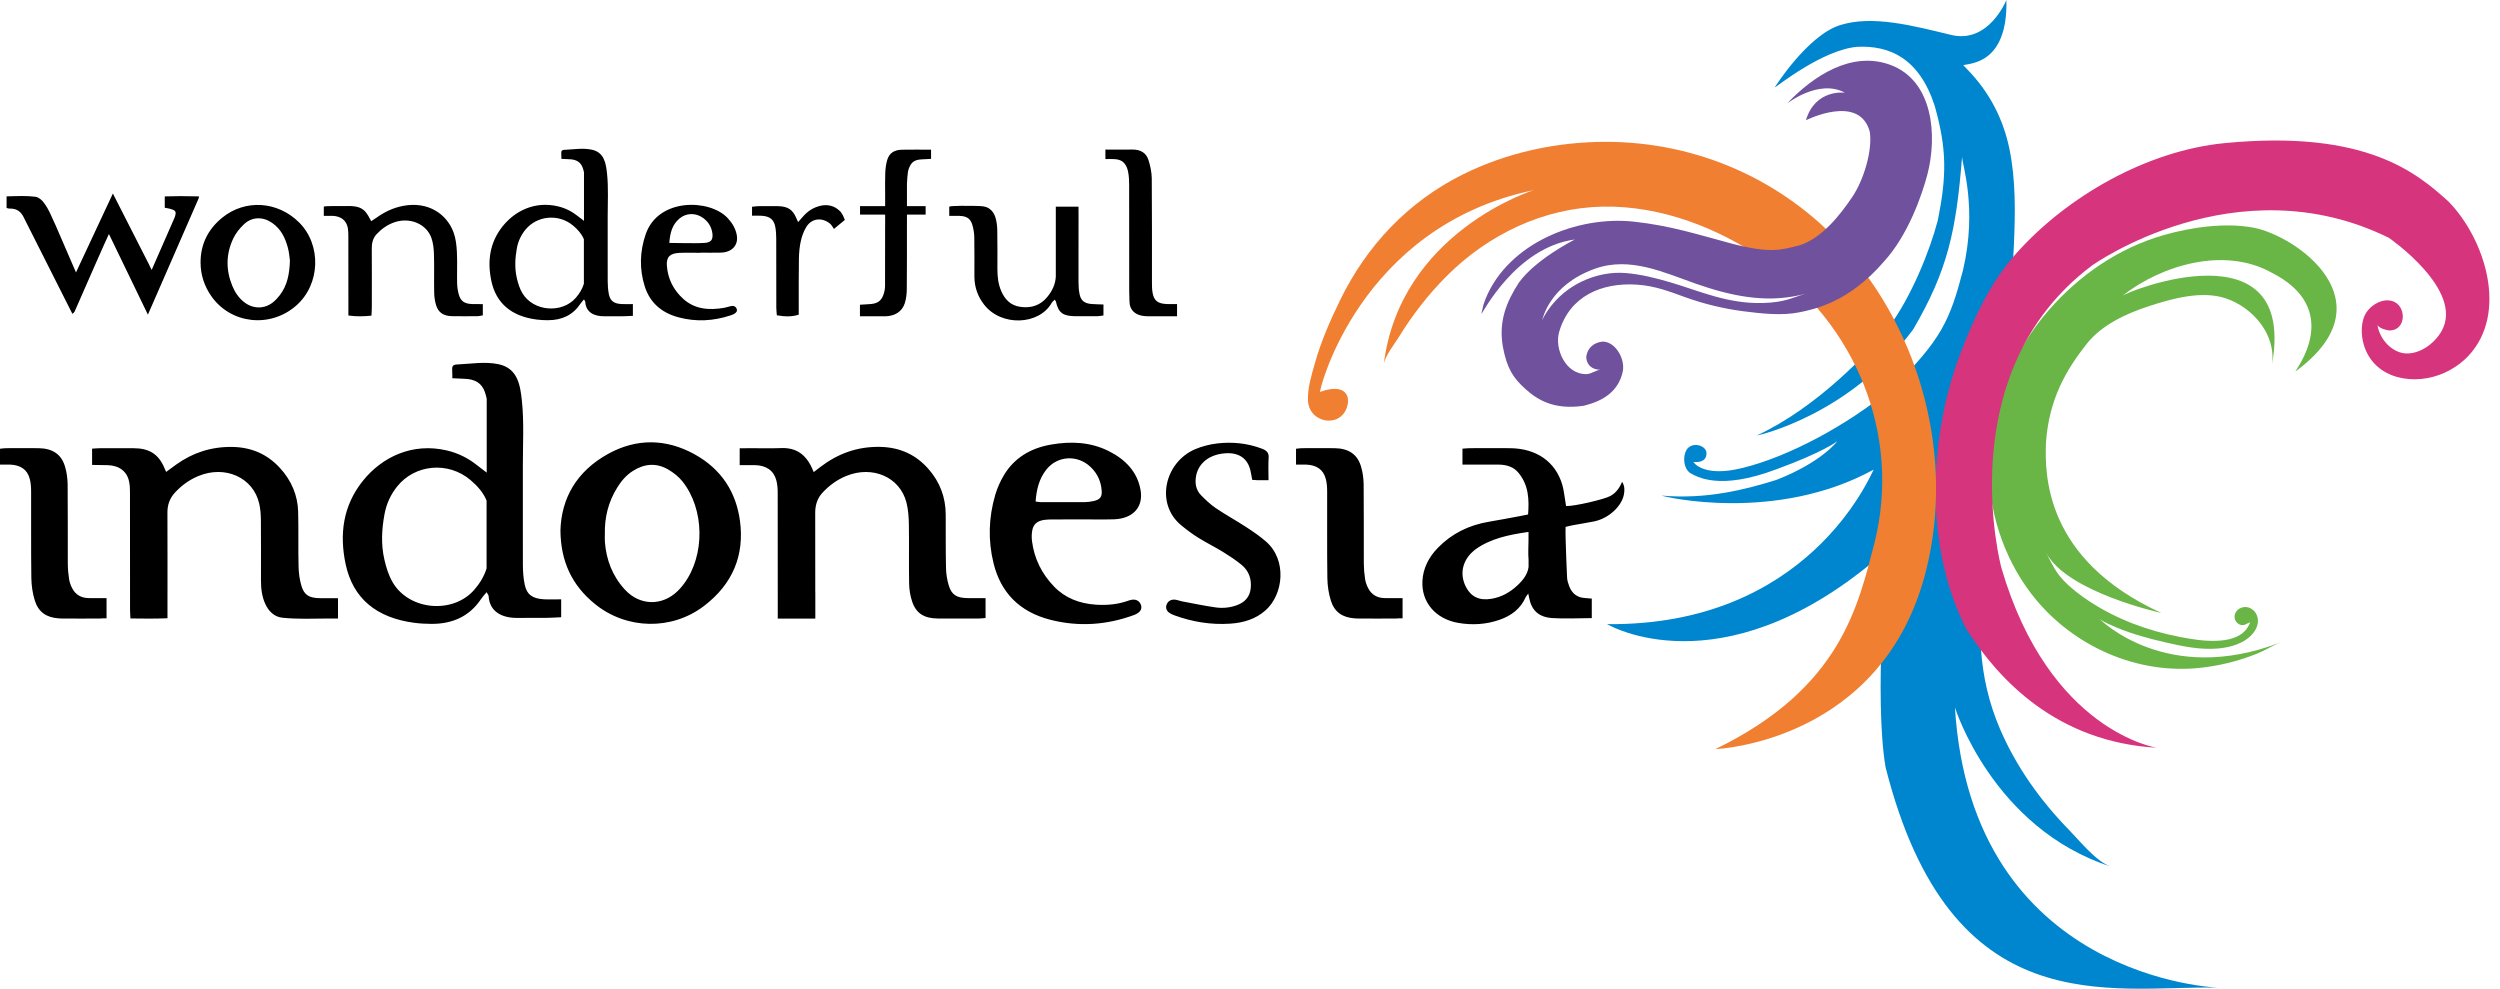
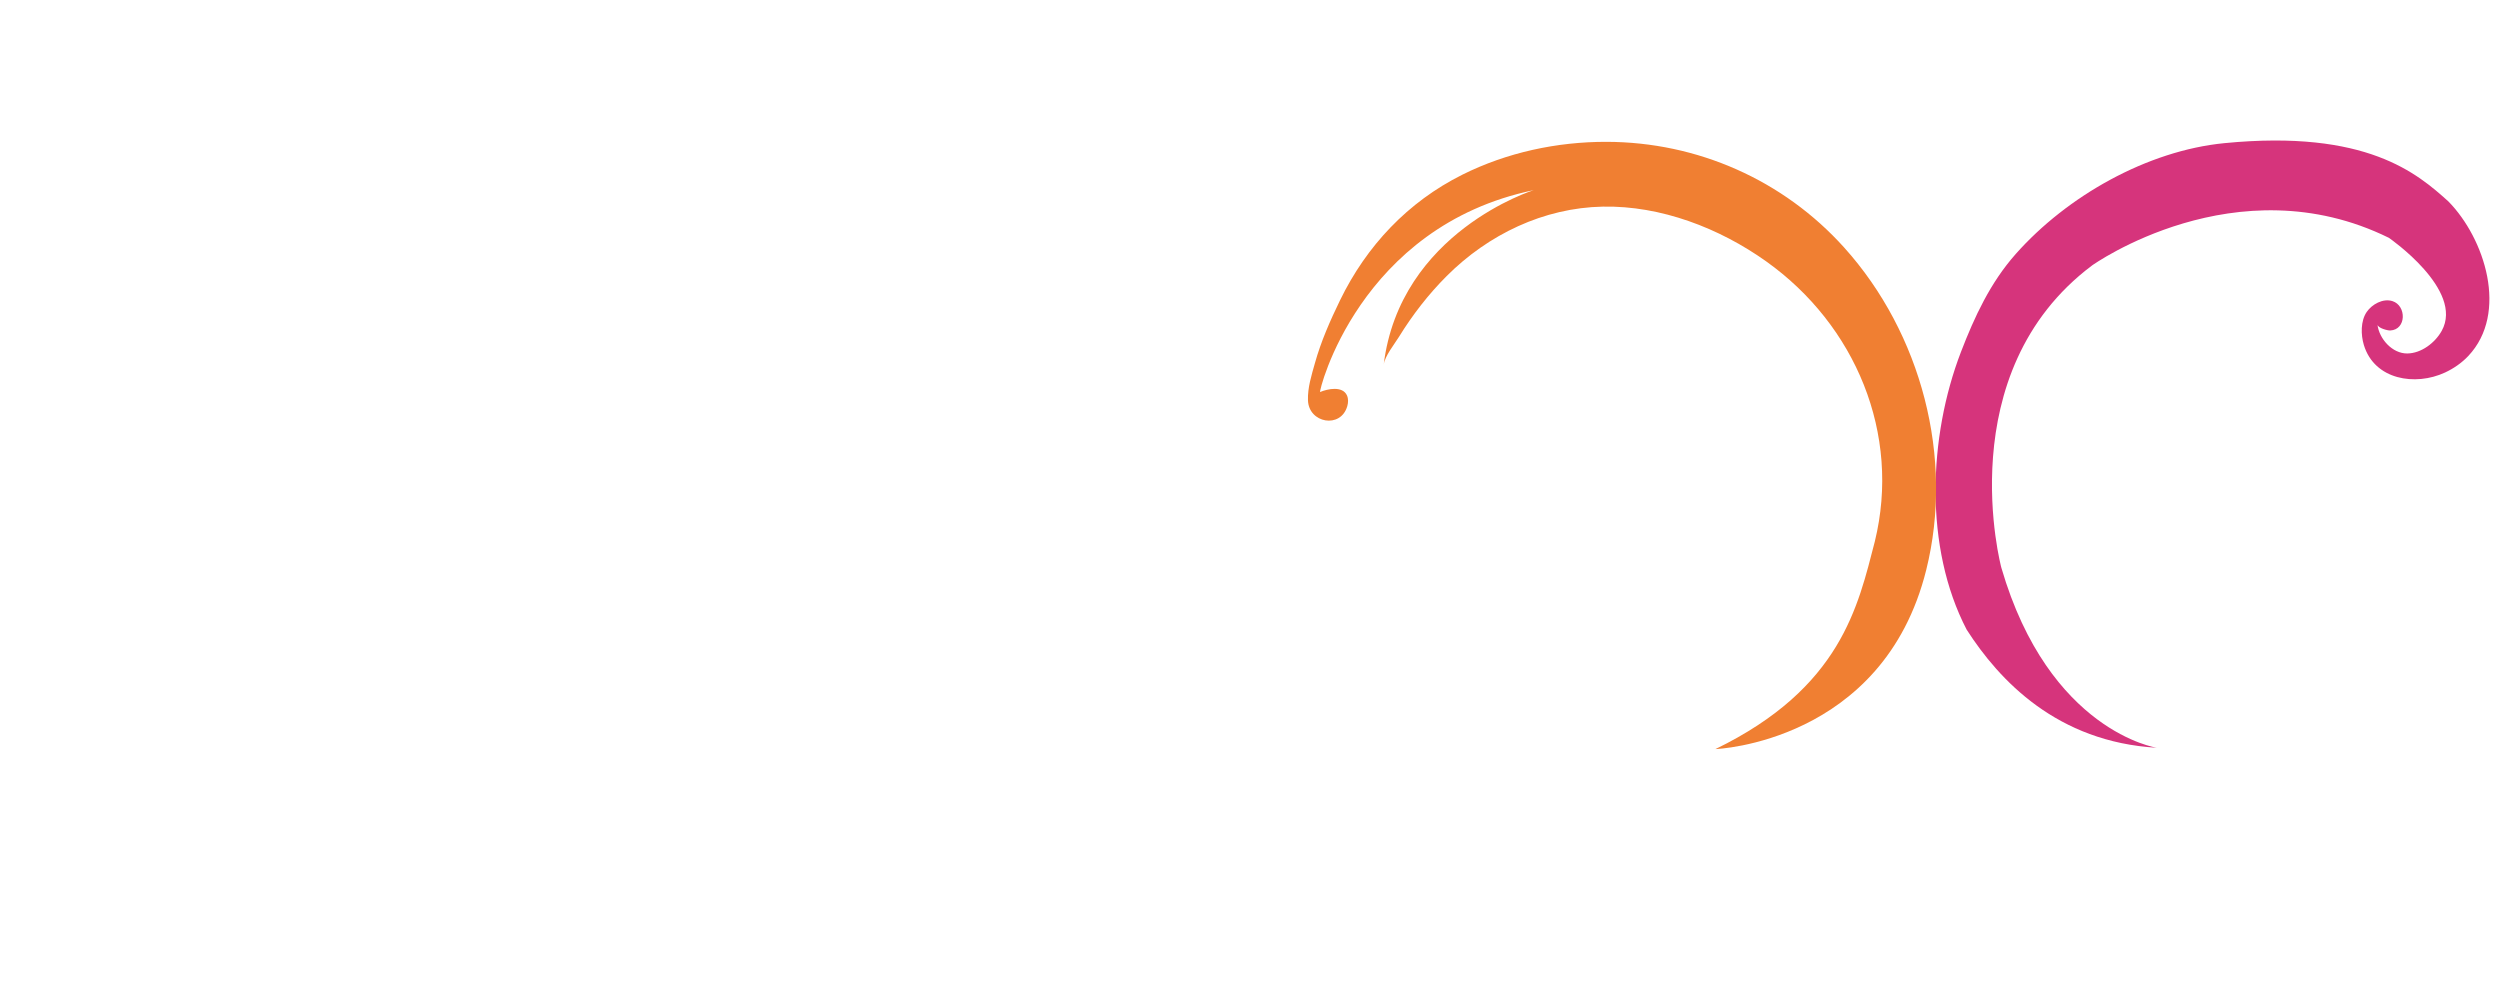
<svg xmlns="http://www.w3.org/2000/svg" width="177" height="70" viewBox="0 0 177 70" fill="none">
-   <path d="M49.158 32.154C47.159 31.056 45.078 31.028 43.084 32.119C40.801 33.369 39.745 35.298 39.679 37.55C39.698 39.716 40.465 41.436 42.157 42.791C44.38 44.573 47.552 44.641 49.83 42.912C51.906 41.337 52.714 39.277 52.389 36.873C52.117 34.87 51.102 33.222 49.158 32.154ZM48.424 41.333C48.297 41.506 48.152 41.671 47.998 41.827C46.891 42.923 45.3 42.892 44.248 41.75C43.349 40.775 42.928 39.632 42.827 38.38C42.811 38.189 42.824 37.994 42.824 37.8C42.798 36.636 43.068 35.531 43.705 34.512C43.986 34.059 44.329 33.648 44.804 33.345C45.608 32.831 46.458 32.75 47.297 33.235C47.679 33.455 48.046 33.745 48.31 34.075C49.889 36.047 49.927 39.307 48.424 41.333ZM80.146 42.46C80.043 42.473 79.939 42.508 79.84 42.543C79.111 42.798 78.353 42.862 77.584 42.811C76.42 42.732 75.409 42.339 74.632 41.533C73.74 40.61 73.222 39.531 73.066 38.314C73.033 38.062 73.039 37.796 73.085 37.545C73.167 37.104 73.45 36.876 73.942 36.807C74.135 36.781 74.331 36.777 74.526 36.777C75.203 36.772 75.877 36.774 76.554 36.774V36.772C77.319 36.772 78.085 36.79 78.847 36.768C80.218 36.728 80.967 35.902 80.75 34.681C80.521 33.407 79.687 32.526 78.472 31.924C77.195 31.293 75.825 31.232 74.425 31.474C72.94 31.728 71.798 32.44 71.075 33.646C70.816 34.081 70.605 34.553 70.465 35.03C69.992 36.643 69.942 38.275 70.35 39.907C70.856 41.922 72.145 43.319 74.384 43.885C76.387 44.393 78.362 44.25 80.289 43.543C80.403 43.501 80.515 43.444 80.607 43.371C80.816 43.209 80.862 42.98 80.75 42.758C80.636 42.534 80.425 42.422 80.146 42.46ZM74.091 33.235C74.869 32.264 76.271 32.183 77.193 33.042C77.712 33.525 77.964 34.118 78.002 34.784C78.024 35.193 77.863 35.379 77.426 35.474C77.22 35.518 77.004 35.549 76.793 35.551C75.763 35.557 74.731 35.555 73.7 35.553C73.597 35.553 73.494 35.529 73.32 35.509C73.384 34.657 73.566 33.892 74.091 33.235ZM89.601 43.211C88.902 43.833 88.039 44.094 87.094 44.156C85.724 44.246 84.401 44.026 83.129 43.558C82.999 43.51 82.868 43.45 82.762 43.369C82.556 43.213 82.51 42.972 82.617 42.754C82.725 42.534 82.945 42.42 83.226 42.46C83.382 42.482 83.531 42.548 83.687 42.576C84.487 42.725 85.282 42.895 86.088 43.007C86.58 43.075 87.083 43.024 87.558 42.853C88.162 42.636 88.491 42.236 88.551 41.649C88.617 41.001 88.432 40.423 87.896 39.984C87.49 39.652 87.041 39.356 86.589 39.077C86.016 38.725 85.403 38.424 84.832 38.068C84.41 37.805 84.012 37.504 83.63 37.19C81.769 35.656 82.461 32.726 84.618 31.803C85.108 31.594 85.658 31.456 86.194 31.394C87.266 31.271 88.32 31.381 89.333 31.761C89.667 31.887 89.845 32.045 89.82 32.403C89.785 32.91 89.812 33.422 89.812 34C89.487 34 89.276 34.002 89.063 34C88.94 33.998 88.819 33.984 88.658 33.974C88.615 33.745 88.579 33.525 88.529 33.31C88.329 32.444 87.696 32.018 86.723 32.095C85.475 32.192 84.669 32.954 84.647 34.042C84.64 34.43 84.761 34.784 85.04 35.068C85.359 35.39 85.691 35.713 86.071 35.97C86.769 36.443 87.516 36.851 88.223 37.313C88.713 37.631 89.199 37.963 89.632 38.341C91.143 39.659 90.86 42.093 89.601 43.211ZM22.926 15.283C22.926 15.046 22.926 14.864 22.926 14.635C22.926 14.571 24.191 14.589 24.297 14.589C24.804 14.589 25.38 14.541 25.771 14.892C25.892 15.002 25.988 15.134 26.067 15.27C26.131 15.382 26.192 15.496 26.282 15.659C26.43 15.562 26.555 15.485 26.671 15.402C27.223 15.008 27.823 14.716 28.521 14.58C30.347 14.224 31.656 15.191 32.117 16.467C32.275 16.902 32.324 17.381 32.348 17.842C32.385 18.565 32.348 19.292 32.363 20.015C32.37 20.285 32.403 20.564 32.475 20.826C32.618 21.337 32.882 21.511 33.466 21.529C33.692 21.535 33.919 21.531 34.184 21.531C34.184 21.83 34.184 22.062 34.184 22.324C34.059 22.346 33.943 22.383 33.826 22.385C33.222 22.392 32.616 22.394 32.012 22.385C31.41 22.377 31.039 22.137 30.876 21.61C30.786 21.32 30.746 21.008 30.74 20.707C30.722 19.806 30.751 18.903 30.724 18.003C30.713 17.62 30.674 17.225 30.549 16.863C30.204 15.854 29.017 15.36 27.93 15.736C27.42 15.911 27.001 16.212 26.656 16.588C26.397 16.871 26.32 17.214 26.322 17.583C26.331 18.985 26.326 20.384 26.324 21.786C26.324 21.959 26.309 22.133 26.298 22.348C25.74 22.407 25.226 22.418 24.666 22.337C24.666 22.12 24.666 21.944 24.666 21.768C24.666 20.094 24.666 18.418 24.663 16.744C24.663 16.551 24.661 16.355 24.631 16.166C24.536 15.615 24.16 15.312 23.55 15.281C23.354 15.277 23.161 15.283 22.926 15.283ZM20.973 21.634C22.686 20.129 22.779 17.335 21.166 15.738C19.653 14.24 17.359 14.088 15.731 15.413C14.701 16.252 14.198 17.326 14.2 18.587C14.202 19.444 14.457 20.248 14.96 20.966C16.34 22.941 19.132 23.251 20.973 21.634ZM16.511 16.893C16.687 16.518 16.968 16.16 17.284 15.867C17.853 15.34 18.616 15.329 19.266 15.78C19.91 16.226 20.2 16.865 20.384 17.546C20.476 17.886 20.496 18.244 20.527 18.453C20.494 19.415 20.34 20.202 19.815 20.892C19.674 21.076 19.514 21.254 19.33 21.401C18.734 21.878 17.952 21.884 17.333 21.428C16.909 21.113 16.634 20.696 16.447 20.239C15.986 19.119 15.993 17.99 16.511 16.893ZM48.013 22.46C49.268 22.801 50.507 22.733 51.728 22.328C51.812 22.302 51.895 22.269 51.97 22.227C52.115 22.146 52.222 22.034 52.156 21.867C52.086 21.687 51.932 21.628 51.73 21.676C51.576 21.713 51.425 21.766 51.269 21.794C50.206 21.977 49.2 21.9 48.389 21.173C47.668 20.527 47.279 19.723 47.214 18.805C47.17 18.198 47.429 17.937 48.099 17.904C48.595 17.88 49.094 17.899 49.593 17.899C49.593 17.895 49.593 17.893 49.593 17.889C50.072 17.889 50.553 17.899 51.032 17.886C51.838 17.864 52.297 17.348 52.161 16.628C52.075 16.173 51.842 15.786 51.511 15.432C50.247 14.086 46.614 13.991 45.718 16.575C45.294 17.803 45.258 19.051 45.652 20.287C46.003 21.386 46.79 22.126 48.013 22.46ZM48.092 15.483C48.576 15.063 49.265 15.05 49.788 15.437C50.175 15.725 50.392 16.1 50.441 16.555C50.485 16.975 50.337 17.17 49.876 17.199C49.417 17.227 48.956 17.214 48.494 17.214C48.145 17.214 47.798 17.205 47.387 17.199C47.442 16.515 47.574 15.931 48.092 15.483ZM0.47 14.725L0.466 14.65V13.903L0.646 13.897C0.936 13.886 1.232 13.877 1.527 13.877C1.9 13.877 2.212 13.895 2.504 13.93C2.742 13.961 2.977 14.174 3.104 14.35C3.282 14.582 3.44 14.861 3.603 15.222L3.972 16.03V16.032L5.38 19.288C5.791 18.411 7.276 15.235 7.893 13.912L7.992 13.701L8.097 13.908C8.3 14.301 9.464 16.59 10.213 18.062L10.556 18.734L10.606 18.849C10.641 18.93 10.685 19.007 10.74 19.108L12.361 15.406C12.445 15.182 12.458 15.048 12.405 14.967C12.342 14.866 12.153 14.795 11.755 14.723L11.665 14.708V13.908L11.773 13.903C12.102 13.893 12.434 13.886 12.79 13.886C13.143 13.886 13.515 13.893 13.961 13.903L14.099 13.908L14.064 14.031V14.051L14.053 14.07L10.472 22.276L10.364 22.054C10.123 21.551 8.174 17.524 7.711 16.566C7.379 17.273 6.289 19.762 5.729 21.041C5.51 21.544 5.345 21.92 5.288 22.047L5.275 22.069C5.264 22.089 5.257 22.106 5.237 22.124L5.125 22.221L1.718 15.466C1.496 14.973 1.197 14.767 0.716 14.767H0.668C0.615 14.767 0.58 14.756 0.547 14.747L0.47 14.725ZM37.989 22.623C38.253 22.658 38.521 22.671 38.787 22.671C39.793 22.673 40.568 22.297 41.091 21.509C41.157 21.408 41.245 21.32 41.346 21.197C41.399 21.294 41.436 21.335 41.438 21.377C41.48 22.098 42.047 22.401 42.783 22.392C43.226 22.385 43.672 22.394 44.116 22.39C44.34 22.388 44.566 22.372 44.808 22.361C44.808 22.078 44.808 21.845 44.808 21.529C44.485 21.529 44.237 21.542 43.991 21.526C43.464 21.494 43.209 21.307 43.11 20.839C43.048 20.54 43.026 20.233 43.026 19.927C43.024 19.446 43.024 18.963 43.024 18.482C43.024 17.434 43.026 16.388 43.024 15.34C43.022 14.33 43.086 13.293 42.978 12.287C42.901 11.568 42.783 10.784 41.895 10.597C41.263 10.463 40.608 10.58 39.968 10.608C39.72 10.619 39.736 10.736 39.74 10.918C39.74 10.94 39.753 11.248 39.747 11.248C39.971 11.259 40.144 11.267 40.32 11.274C40.792 11.289 41.111 11.467 41.258 11.883C41.295 11.988 41.324 12.093 41.346 12.201V15.637C41.159 15.494 41.025 15.395 40.896 15.292C40.489 14.967 40.028 14.734 39.503 14.609C37.877 14.224 36.473 14.921 35.595 16.012C34.657 17.179 34.498 18.508 34.786 19.885C35.125 21.48 36.216 22.392 37.989 22.623ZM36.596 17.566C36.682 17.1 36.876 16.667 37.181 16.285C38.011 15.25 39.553 15.11 40.586 15.979C40.911 16.254 41.19 16.57 41.339 16.939V20.092C41.23 20.452 41.027 20.786 40.766 21.087C39.78 22.218 37.765 22.052 36.99 20.764C36.79 20.432 36.673 20.048 36.588 19.677C36.429 18.978 36.467 18.269 36.596 17.566ZM38.49 42.429C37.686 42.378 37.297 42.095 37.148 41.381C37.053 40.928 37.023 40.456 37.02 39.995C37.018 39.261 37.018 38.527 37.018 37.794C37.018 36.199 37.02 34.604 37.018 33.009C37.016 31.469 37.111 29.892 36.948 28.358C36.831 27.262 36.649 26.072 35.298 25.786C34.334 25.584 33.336 25.762 32.363 25.804C31.985 25.819 32.01 25.999 32.016 26.276C32.016 26.309 32.036 26.779 32.025 26.779C32.365 26.794 32.631 26.81 32.897 26.819C33.618 26.843 34.101 27.113 34.325 27.743C34.382 27.904 34.424 28.066 34.459 28.229V33.462C34.173 33.242 33.971 33.093 33.774 32.937C33.154 32.442 32.453 32.086 31.651 31.895C29.176 31.311 27.038 32.372 25.7 34.033C24.27 35.81 24.029 37.836 24.468 39.929C24.978 42.359 26.643 43.745 29.343 44.096C29.742 44.149 30.151 44.169 30.555 44.171C32.086 44.175 33.268 43.602 34.064 42.403C34.165 42.251 34.299 42.115 34.452 41.928C34.532 42.075 34.591 42.139 34.595 42.203C34.659 43.299 35.522 43.762 36.645 43.749C37.321 43.74 37.998 43.751 38.677 43.745C39.02 43.74 39.362 43.716 39.731 43.701C39.731 43.268 39.731 42.914 39.731 42.433C39.241 42.433 38.864 42.451 38.49 42.429ZM34.45 40.243C34.281 40.792 33.976 41.302 33.576 41.759C32.073 43.481 29.006 43.226 27.825 41.267C27.521 40.762 27.343 40.177 27.212 39.608C26.968 38.543 27.025 37.464 27.225 36.394C27.357 35.685 27.649 35.028 28.117 34.444C29.382 32.866 31.728 32.653 33.303 33.98C33.798 34.398 34.226 34.881 34.45 35.443V40.243ZM53.244 15.272C53.244 15.024 53.244 14.855 53.244 14.639C53.411 14.624 53.562 14.598 53.714 14.595C54.158 14.589 54.604 14.589 55.047 14.595C55.768 14.604 56.117 14.828 56.376 15.435C56.407 15.507 56.44 15.58 56.504 15.725C56.636 15.578 56.73 15.476 56.818 15.371C57.152 14.976 57.563 14.686 58.108 14.565C58.619 14.45 59.098 14.589 59.426 14.912L59.428 14.91C59.516 14.98 59.593 15.094 59.656 15.211C59.658 15.215 59.661 15.217 59.663 15.219C59.678 15.248 59.691 15.274 59.702 15.303C59.773 15.45 59.812 15.573 59.812 15.573L59.645 15.711C59.623 15.733 59.599 15.753 59.571 15.775C59.56 15.784 59.546 15.793 59.535 15.802L59.043 16.208C58.94 16.065 58.876 15.922 58.76 15.83C58.191 15.369 57.47 15.454 57.093 16.059C56.904 16.36 56.779 16.709 56.702 17.049C56.609 17.456 56.572 17.878 56.563 18.295C56.543 19.453 56.552 20.61 56.55 21.77C56.55 21.944 56.55 22.12 56.55 22.276C56.137 22.421 55.614 22.434 55.001 22.324C54.988 22.15 54.964 21.964 54.962 21.779C54.959 20.153 54.962 18.53 54.957 16.904C54.957 16.632 54.942 16.357 54.896 16.087C54.799 15.536 54.5 15.303 53.894 15.274C53.699 15.263 53.505 15.272 53.244 15.272ZM60.884 22.392C60.884 22.089 60.884 21.856 60.884 21.575C61.117 21.559 61.321 21.544 61.528 21.535C62.121 21.509 62.402 21.322 62.569 20.804C62.629 20.621 62.661 20.424 62.661 20.235C62.668 18.813 62.668 17.392 62.666 15.973H62.668V15.193H60.891V14.593H62.668V13.695V13.64V13.631C62.666 13.183 62.659 12.737 62.675 12.289C62.686 11.97 62.721 11.645 62.811 11.338C62.952 10.848 63.301 10.611 63.854 10.6C64.527 10.586 65.199 10.597 65.919 10.597C65.919 10.835 65.919 11.015 65.919 11.248C65.706 11.259 65.5 11.272 65.293 11.281C64.768 11.3 64.518 11.465 64.353 11.915C64.325 11.992 64.298 12.069 64.285 12.148C64.248 12.408 64.228 12.669 64.217 12.933L64.212 12.93V13.045V13.875V14.595H65.535V15.195H64.212V15.911C64.212 15.933 64.21 15.955 64.21 15.977C64.208 17.473 64.217 18.971 64.201 20.468C64.199 20.802 64.16 21.146 64.059 21.467C63.867 22.065 63.356 22.385 62.666 22.394C62.081 22.399 61.499 22.392 60.884 22.392ZM69.689 21.586C69.219 20.99 68.993 20.323 68.988 19.593C68.984 18.66 68.997 17.724 68.98 16.79C68.973 16.489 68.922 16.177 68.83 15.887C68.694 15.459 68.421 15.299 67.923 15.285C67.697 15.279 67.472 15.283 67.207 15.283V14.642C67.207 14.545 68.865 14.574 69.008 14.578C69.248 14.587 69.533 14.58 69.764 14.642C70.115 14.736 70.359 15.041 70.46 15.345C70.561 15.648 70.601 15.977 70.607 16.296C70.627 17.214 70.614 18.132 70.616 19.051C70.616 19.584 70.671 20.112 70.891 20.615C71.141 21.186 71.53 21.623 72.244 21.726C73.015 21.838 73.656 21.612 74.127 21.05C74.489 20.617 74.722 20.14 74.751 19.589V18.159C74.748 17.17 74.751 16.179 74.751 15.191C74.751 15.017 74.751 14.846 74.751 14.631H76.321H76.359V15.125C76.359 15.138 76.361 15.151 76.361 15.165C76.361 15.841 76.359 16.52 76.359 17.197V18.574C76.359 19.048 76.359 19.523 76.359 19.997C76.359 20.285 76.378 20.58 76.442 20.861C76.541 21.302 76.796 21.485 77.294 21.524C77.556 21.544 77.819 21.548 78.125 21.559V22.333C77.993 22.35 77.859 22.383 77.725 22.385C77.191 22.392 76.657 22.392 76.124 22.388C75.243 22.379 74.935 22.139 74.755 21.34C74.748 21.311 74.72 21.285 74.674 21.219C74.59 21.305 74.498 21.37 74.45 21.458C73.569 23.007 70.917 23.141 69.689 21.586ZM82.103 22.394C81.813 22.394 81.523 22.394 81.233 22.39C80.37 22.379 79.963 21.944 79.966 21.309C79.966 21.083 79.948 20.859 79.948 20.632C79.946 18.135 79.95 15.639 79.944 13.141C79.944 12.82 79.935 12.493 79.873 12.179C79.829 11.946 79.746 11.709 79.572 11.527C79.528 11.48 79.48 11.441 79.425 11.408C79.423 11.406 79.419 11.404 79.416 11.401C79.258 11.307 79.074 11.276 78.887 11.265C78.68 11.254 78.47 11.261 78.263 11.261V11.195C78.263 11.16 78.263 11.125 78.263 11.089C78.263 10.942 78.263 10.797 78.263 10.65V10.589C78.467 10.589 78.674 10.593 78.878 10.591C79.313 10.589 79.75 10.593 80.185 10.589C80.763 10.582 81.156 10.841 81.308 11.318C81.444 11.746 81.541 12.199 81.545 12.643C81.567 15.074 81.554 17.506 81.558 19.94C81.558 20.213 81.556 20.492 81.609 20.758C81.712 21.296 81.984 21.498 82.591 21.524C82.611 21.524 82.633 21.524 82.654 21.526H83.335C83.335 21.852 83.335 22.084 83.335 22.339V22.39H82.103V22.394ZM7.544 42.346V43.745V43.78C7.544 43.78 7.436 43.78 7.26 43.78C7.208 43.787 7.153 43.791 7.102 43.791C6.197 43.795 5.29 43.8 4.383 43.791C4.304 43.791 4.224 43.787 4.15 43.78C4.137 43.78 4.128 43.78 4.128 43.78L4.132 43.778C3.275 43.714 2.728 43.332 2.471 42.539C2.307 42.02 2.228 41.465 2.219 40.924C2.19 38.883 2.212 36.838 2.203 34.795C2.203 34.492 2.184 34.18 2.102 33.888C1.931 33.246 1.45 32.919 0.718 32.895C0.492 32.888 0.264 32.895 0 32.895V31.772C0.147 31.757 0.283 31.733 0.42 31.731C1.182 31.726 1.949 31.722 2.713 31.731C3.706 31.741 4.332 32.146 4.596 33.009C4.723 33.422 4.782 33.864 4.789 34.292C4.809 36.159 4.791 38.024 4.8 39.892C4.802 40.261 4.833 40.632 4.89 40.997C4.923 41.216 5.002 41.438 5.105 41.638C5.343 42.102 5.747 42.352 6.329 42.346C6.72 42.341 7.107 42.346 7.544 42.346ZM99.302 42.346V43.745V43.78C99.302 43.78 99.194 43.78 99.019 43.78C98.966 43.787 98.911 43.791 98.86 43.791C97.955 43.795 97.048 43.8 96.141 43.791C96.062 43.791 95.983 43.787 95.908 43.78C95.901 43.78 95.897 43.78 95.89 43.778C95.034 43.714 94.487 43.332 94.23 42.539C94.065 42.02 93.986 41.465 93.977 40.924C93.948 38.883 93.97 36.838 93.962 34.795C93.962 34.492 93.942 34.18 93.86 33.888C93.689 33.246 93.208 32.919 92.476 32.895C92.25 32.888 92.022 32.895 91.758 32.895V31.772C91.905 31.757 92.041 31.733 92.178 31.731C92.94 31.726 93.707 31.722 94.471 31.731C95.464 31.741 96.09 32.146 96.354 33.009C96.481 33.422 96.54 33.864 96.547 34.292C96.567 36.159 96.549 38.024 96.558 39.892C96.56 40.261 96.591 40.632 96.648 40.997C96.681 41.216 96.76 41.438 96.863 41.638C97.101 42.102 97.505 42.352 98.087 42.346C98.478 42.341 98.865 42.346 99.302 42.346ZM23.161 42.354H23.93V42.425C23.93 42.849 23.93 43.29 23.93 43.791H23.24C22.15 43.8 21.081 43.844 20.017 43.738C19.404 43.679 19.022 43.27 18.787 42.767C18.532 42.222 18.477 41.647 18.477 41.063C18.475 39.646 18.486 38.229 18.471 36.812C18.466 36.427 18.44 36.036 18.354 35.661C17.933 33.809 15.942 32.912 14.037 33.706C13.381 33.98 12.829 34.389 12.372 34.892C12.01 35.289 11.852 35.757 11.854 36.28C11.863 38.567 11.858 40.854 11.858 43.141C11.858 43.33 11.858 43.521 11.858 43.773C10.962 43.811 10.123 43.795 9.235 43.787C9.224 43.545 9.207 43.356 9.207 43.167C9.205 40.397 9.207 37.627 9.202 34.857C9.202 34.6 9.194 34.338 9.139 34.088C8.981 33.356 8.429 32.952 7.599 32.932C7.249 32.923 6.898 32.921 6.52 32.917C6.52 32.51 6.52 32.163 6.52 31.764C6.724 31.753 6.911 31.733 7.1 31.733C7.882 31.728 8.666 31.731 9.448 31.733C10.531 31.735 11.177 32.124 11.592 33.025C11.645 33.141 11.694 33.257 11.762 33.411C12.025 33.218 12.256 33.044 12.489 32.88C13.646 32.056 14.945 31.621 16.439 31.643C17.838 31.663 18.95 32.181 19.822 33.134C20.643 34.031 21.081 35.081 21.109 36.243C21.142 37.53 21.107 38.82 21.138 40.107C21.149 40.568 21.21 41.043 21.344 41.486C21.54 42.135 21.898 42.339 22.631 42.35C22.807 42.348 22.983 42.35 23.161 42.354ZM69.777 42.346C69.777 42.84 69.777 43.279 69.777 43.754C69.601 43.767 69.447 43.791 69.294 43.791C68.334 43.793 67.371 43.798 66.411 43.791C65.44 43.784 64.865 43.435 64.582 42.596C64.443 42.187 64.375 41.746 64.366 41.317C64.34 39.933 64.371 38.547 64.349 37.163C64.34 36.634 64.307 36.093 64.177 35.581C63.718 33.774 61.77 32.932 59.9 33.703C59.241 33.976 58.692 34.386 58.23 34.885C57.853 35.296 57.714 35.786 57.717 36.324C57.725 38.2 57.723 40.076 57.721 41.952H57.725V43.798H55.065V41.952C55.065 39.589 55.067 37.225 55.061 34.861C55.061 34.573 55.036 34.279 54.962 34C54.775 33.31 54.245 32.948 53.455 32.932C53.391 32.93 53.325 32.932 53.261 32.93H52.37C52.37 32.515 52.37 32.168 52.37 31.757V31.737H52.719C52.794 31.733 52.866 31.731 52.938 31.731C53.74 31.728 54.542 31.755 55.34 31.724C55.482 31.72 55.616 31.724 55.744 31.739H55.75C56.526 31.829 57.029 32.269 57.387 32.93C57.464 33.073 57.521 33.224 57.611 33.424C57.787 33.29 57.93 33.178 58.075 33.066C59.303 32.128 60.687 31.603 62.325 31.64C63.747 31.671 64.865 32.214 65.728 33.196C66.554 34.134 66.952 35.221 66.956 36.423C66.963 37.695 66.95 38.967 66.978 40.239C66.987 40.636 67.053 41.043 67.167 41.429C67.369 42.117 67.73 42.339 68.52 42.346C68.927 42.348 69.333 42.346 69.777 42.346ZM114.846 34.116C114.666 34.532 114.433 34.881 114.018 35.114C113.59 35.353 111.45 35.854 110.875 35.828C110.859 35.722 110.848 35.614 110.828 35.507C110.758 35.109 110.721 34.705 110.609 34.318C110.128 32.684 108.774 31.746 106.901 31.731C105.958 31.722 105.014 31.726 104.071 31.731C103.9 31.731 103.731 31.753 103.542 31.766C103.542 32.148 103.542 32.48 103.542 32.893C103.799 32.893 103.992 32.893 104.185 32.893C104.827 32.893 105.466 32.891 106.108 32.895C106.67 32.899 107.169 33.057 107.511 33.477C108.236 34.362 108.269 35.375 108.188 36.425C107.924 36.478 107.718 36.52 107.511 36.559C106.815 36.687 106.119 36.823 105.418 36.939C103.983 37.179 102.779 37.785 101.813 38.773C101.156 39.446 100.758 40.219 100.708 41.126C100.624 42.633 101.637 43.835 103.276 44.107C104.251 44.27 105.227 44.211 106.165 43.883C107.017 43.587 107.659 43.086 108.006 42.304C108.039 42.229 108.1 42.163 108.201 42.023C108.236 42.192 108.254 42.269 108.267 42.343C108.436 43.204 108.935 43.692 109.886 43.758C110.765 43.817 111.65 43.769 112.533 43.765H112.698V42.376H112.634C112.599 42.372 112.553 42.37 112.533 42.367C112.311 42.341 112.089 42.348 111.874 42.282C111.705 42.229 111.553 42.139 111.43 42.023C111.277 41.875 111.173 41.691 111.101 41.502C111.026 41.306 110.958 41.098 110.949 40.891C110.901 39.96 110.875 39.026 110.844 38.095C110.835 37.84 110.842 37.585 110.842 37.304C111.033 37.258 111.182 37.216 111.336 37.19C111.841 37.097 112.351 37.018 112.854 36.917C113.867 36.717 114.809 35.869 114.972 35.013C115.031 34.703 115.031 34.4 114.846 34.116ZM108.223 40.142C108.155 40.65 107.85 41.054 107.448 41.432C106.931 41.919 106.332 42.273 105.585 42.396C104.752 42.534 104.163 42.264 103.801 41.577C103.324 40.676 103.52 39.707 104.317 39.015C104.355 38.982 104.392 38.947 104.434 38.916C105.512 38.132 106.797 37.864 108.219 37.66C108.219 37.91 108.219 38.068 108.219 38.227C108.219 38.697 108.179 39.171 108.223 39.635V40.142Z" fill="black" />
-   <path d="M138.409 50.087C138.409 50.087 141.076 58.648 149.461 61.361C148.428 61.027 147.229 59.516 146.508 58.78C144.479 56.71 142.761 54.305 141.612 51.638C139.986 47.864 140.012 44.274 140.463 40.272C141.049 35.056 141.561 29.83 142.001 24.6C142.205 22.148 142.488 19.703 142.589 17.243C142.682 15.02 142.719 12.763 142.273 10.571C141.834 8.412 140.841 6.516 139.303 4.932C139.257 4.883 139.211 4.837 139.162 4.789C139.145 4.771 139.004 4.609 138.987 4.615C139.4 4.479 142.163 4.589 142.053 0C142.053 0 140.814 3.115 138.147 2.474C135.48 1.832 132.574 1.046 130.263 1.784C127.952 2.522 125.643 6.199 125.643 6.199C125.834 6.105 129.072 3.504 131.517 3.313C133.741 3.218 135.867 4.073 136.979 7.498C137.835 10.542 137.835 12.412 137.201 15.584C136.629 17.772 135.327 21.006 133.708 23.194C132.374 24.905 128.626 28.87 124.371 30.837C124.593 30.806 130.977 29.347 135.454 23.321C137.899 19.136 138.503 16.344 138.916 11.081C138.886 11.557 140.028 14.664 138.98 19.134C138.06 22.653 137.455 24.081 133.93 27.506C130.753 30.138 126.625 32.326 123.418 33.119C120.56 33.848 119.892 32.706 119.892 32.706C119.892 32.706 120.909 32.864 120.812 31.992C120.7 31.548 119.986 31.326 119.558 31.676C119.16 31.992 119.081 33.055 119.653 33.484C120.145 33.754 121.718 34.751 125.751 33.231C129.149 31.994 130.085 31.234 130.085 31.234C130.085 31.234 128.989 32.724 125.766 33.978C123.622 34.644 120.861 35.373 117.636 35.087C117.794 35.166 125.703 37.053 132.658 33.248C132.372 33.756 127.974 44.331 113.778 44.189C114.349 44.523 122.592 48.85 133.785 38.767C133.499 39.147 132.688 49.612 133.499 54.32C138.119 72.584 149.314 69.779 157.031 69.922C157.035 69.922 139.599 69.351 138.409 50.087Z" fill="#0086CE" />
-   <path d="M160.829 25.955C161.246 23.754 159.515 21.755 157.554 21.113C155.862 20.562 153.801 21.137 152.169 21.667C150.574 22.185 148.813 22.989 147.747 24.336C146.317 26.144 145.08 28.204 144.856 31.313C144.762 33.595 144.762 39.621 153.017 43.395C153.017 43.395 146.317 41.937 144.856 39.114C145.225 39.828 145.515 40.476 146.075 41.069C146.611 41.636 147.235 42.115 147.885 42.545C149.863 43.85 152.062 44.658 154.379 45.105C155.225 45.267 156.088 45.403 156.952 45.368C157.69 45.34 158.527 45.179 159.019 44.577C159.137 44.432 159.23 44.267 159.296 44.092C159.322 44.021 159.212 44.1 159.195 44.107C159.065 44.151 158.964 44.239 158.821 44.257C158.494 44.296 158.204 43.986 158.206 43.666C158.208 43.428 158.353 43.204 158.558 43.086C158.966 42.85 159.46 43.015 159.7 43.395C159.981 43.841 159.869 44.384 159.559 44.782C158.96 45.55 157.949 45.836 157.015 45.915C155.779 46.02 154.553 45.764 153.353 45.489C152.165 45.217 150.99 44.9 149.86 44.432C149.656 44.347 149.452 44.257 149.25 44.162C149.043 44.065 148.837 43.96 148.65 43.828C148.733 43.887 153.413 48.608 161.488 45.469C160.908 45.695 160.368 46.053 159.781 46.286C158.373 46.844 156.881 47.205 155.37 47.319C150.908 47.657 146.484 45.542 143.791 42.007C141.798 39.391 140.713 35.986 140.832 32.701C140.972 28.769 142.464 24.922 145.052 21.961C147.213 19.485 149.999 17.559 153.178 16.649C155.137 16.089 157.532 15.738 159.559 16.122C162.56 16.693 169.278 21.355 162.512 26.302C162.463 26.254 166.038 21.878 160.75 19.261C157.51 17.502 153.129 18.69 150.223 20.973C150.508 20.643 162.767 15.76 160.829 25.955Z" fill="#69B545" />
  <path d="M152.699 52.941C152.699 52.941 145.078 51.798 141.695 40.193C141.695 40.193 137.98 26.399 148.125 18.789C148.125 18.789 158.318 11.511 169.133 16.838C169.133 16.838 174.491 20.525 172.872 23.427C172.404 24.266 171.433 25.017 170.432 25.026C169.373 25.035 168.443 23.991 168.323 22.976C168.353 23.233 169.045 23.407 169.23 23.398C170.385 23.343 170.39 21.634 169.382 21.318C168.709 21.107 167.929 21.549 167.56 22.091C167.125 22.728 167.145 23.706 167.36 24.422C168.11 26.904 171.014 27.348 173.103 26.377C173.718 26.091 174.289 25.696 174.755 25.204C177.622 22.161 175.926 16.885 173.342 14.257C171.152 12.291 167.563 9.152 157.495 10.134C152.009 10.67 146.344 13.89 142.719 17.977C140.922 20.002 139.797 22.416 138.833 24.925C136.526 30.931 136.219 38.758 139.235 44.571C141.552 48.185 145.649 52.528 152.699 52.941Z" fill="#D6347C" />
  <path d="M121.452 53.036C121.452 53.036 133.33 52.592 136.377 40.351C138.356 32.403 136.032 23.599 130.566 17.524C126.265 12.744 120.176 10.055 113.743 10.042C110.226 10.035 106.685 10.796 103.535 12.368C99.675 14.295 96.751 17.404 94.875 21.259C94.177 22.698 93.526 24.17 93.096 25.712C92.858 26.562 92.575 27.443 92.604 28.337C92.654 29.96 94.928 30.376 95.389 28.752C95.459 28.508 95.47 28.238 95.369 28.005C95.066 27.309 94.001 27.526 93.463 27.755C93.344 27.779 96.202 16.03 108.587 13.462C108.587 13.462 99.108 16.411 97.964 25.83C98.041 25.206 98.728 24.367 99.045 23.851C100.005 22.294 101.134 20.835 102.428 19.541C105.367 16.602 109.293 14.71 113.484 14.629C117.586 14.55 121.733 16.147 125.041 18.502C131.366 23.005 134.604 30.718 132.737 38.339C131.551 42.904 130.358 48.708 121.452 53.036Z" fill="#F07F32" />
-   <path d="M133.822 4.587C131.076 3.585 128.378 5.385 126.548 7.302C126.465 7.39 128.739 5.543 130.621 6.564C130.599 6.564 128.525 6.279 127.858 8.515C127.858 8.515 131.669 6.591 132.385 9.348C132.576 10.703 131.933 12.773 131.146 13.937C130.36 15.101 129.026 16.885 127.359 17.384C126.074 17.693 125.358 17.955 122.669 17.265C120.263 16.623 118.308 15.98 115.69 15.694C111.678 15.257 106.808 17.201 105.191 21.125C105.13 21.272 105.075 21.424 105.026 21.575C105.007 21.632 104.886 22.232 104.877 22.234C104.971 22.188 107.307 17.526 111.498 16.955C111.377 17.026 108.735 18.357 107.544 20C106.663 21.355 106.092 22.735 106.402 24.541C106.687 26.087 107.142 26.777 108.021 27.559C108.901 28.346 110.068 29.035 112.14 28.726C113.379 28.416 114.593 27.799 114.903 26.252C115.048 25.277 114.286 24.159 113.451 24.185C112.832 24.255 112.403 24.635 112.309 25.23C112.287 25.681 112.583 26.18 113.332 26.18C113.038 26.18 112.673 26.476 112.331 26.487C110.879 26.538 110.026 24.719 110.393 23.482C111.136 20.958 113.398 19.996 115.872 20.151C117.192 20.233 118.253 20.661 119.312 21.041C120.648 21.522 122.036 21.858 123.446 22.039C124.688 22.197 126.146 22.364 127.388 22.113C128.446 21.898 130.902 21.408 133.38 18.521C135.096 16.652 136.08 13.798 136.463 12.338C137.172 9.603 136.876 5.703 133.822 4.587ZM124.848 21.452C122.342 21.531 120.327 20.602 118.306 20.002C117.265 19.695 116.184 19.418 115.09 19.33C114.02 19.244 112.944 19.475 111.981 19.936C111.221 20.299 110.538 20.819 109.989 21.456C109.67 21.823 109.4 22.23 109.183 22.665C109.231 22.57 109.684 20.184 112.924 19.025C115.402 18.137 117.825 19.304 120.083 20.092C122.515 20.942 124.91 21.45 127.35 20.912C127.544 20.868 127.739 20.819 127.93 20.762C126.834 21.092 126.373 21.404 124.848 21.452Z" fill="#6F519D" />
</svg>